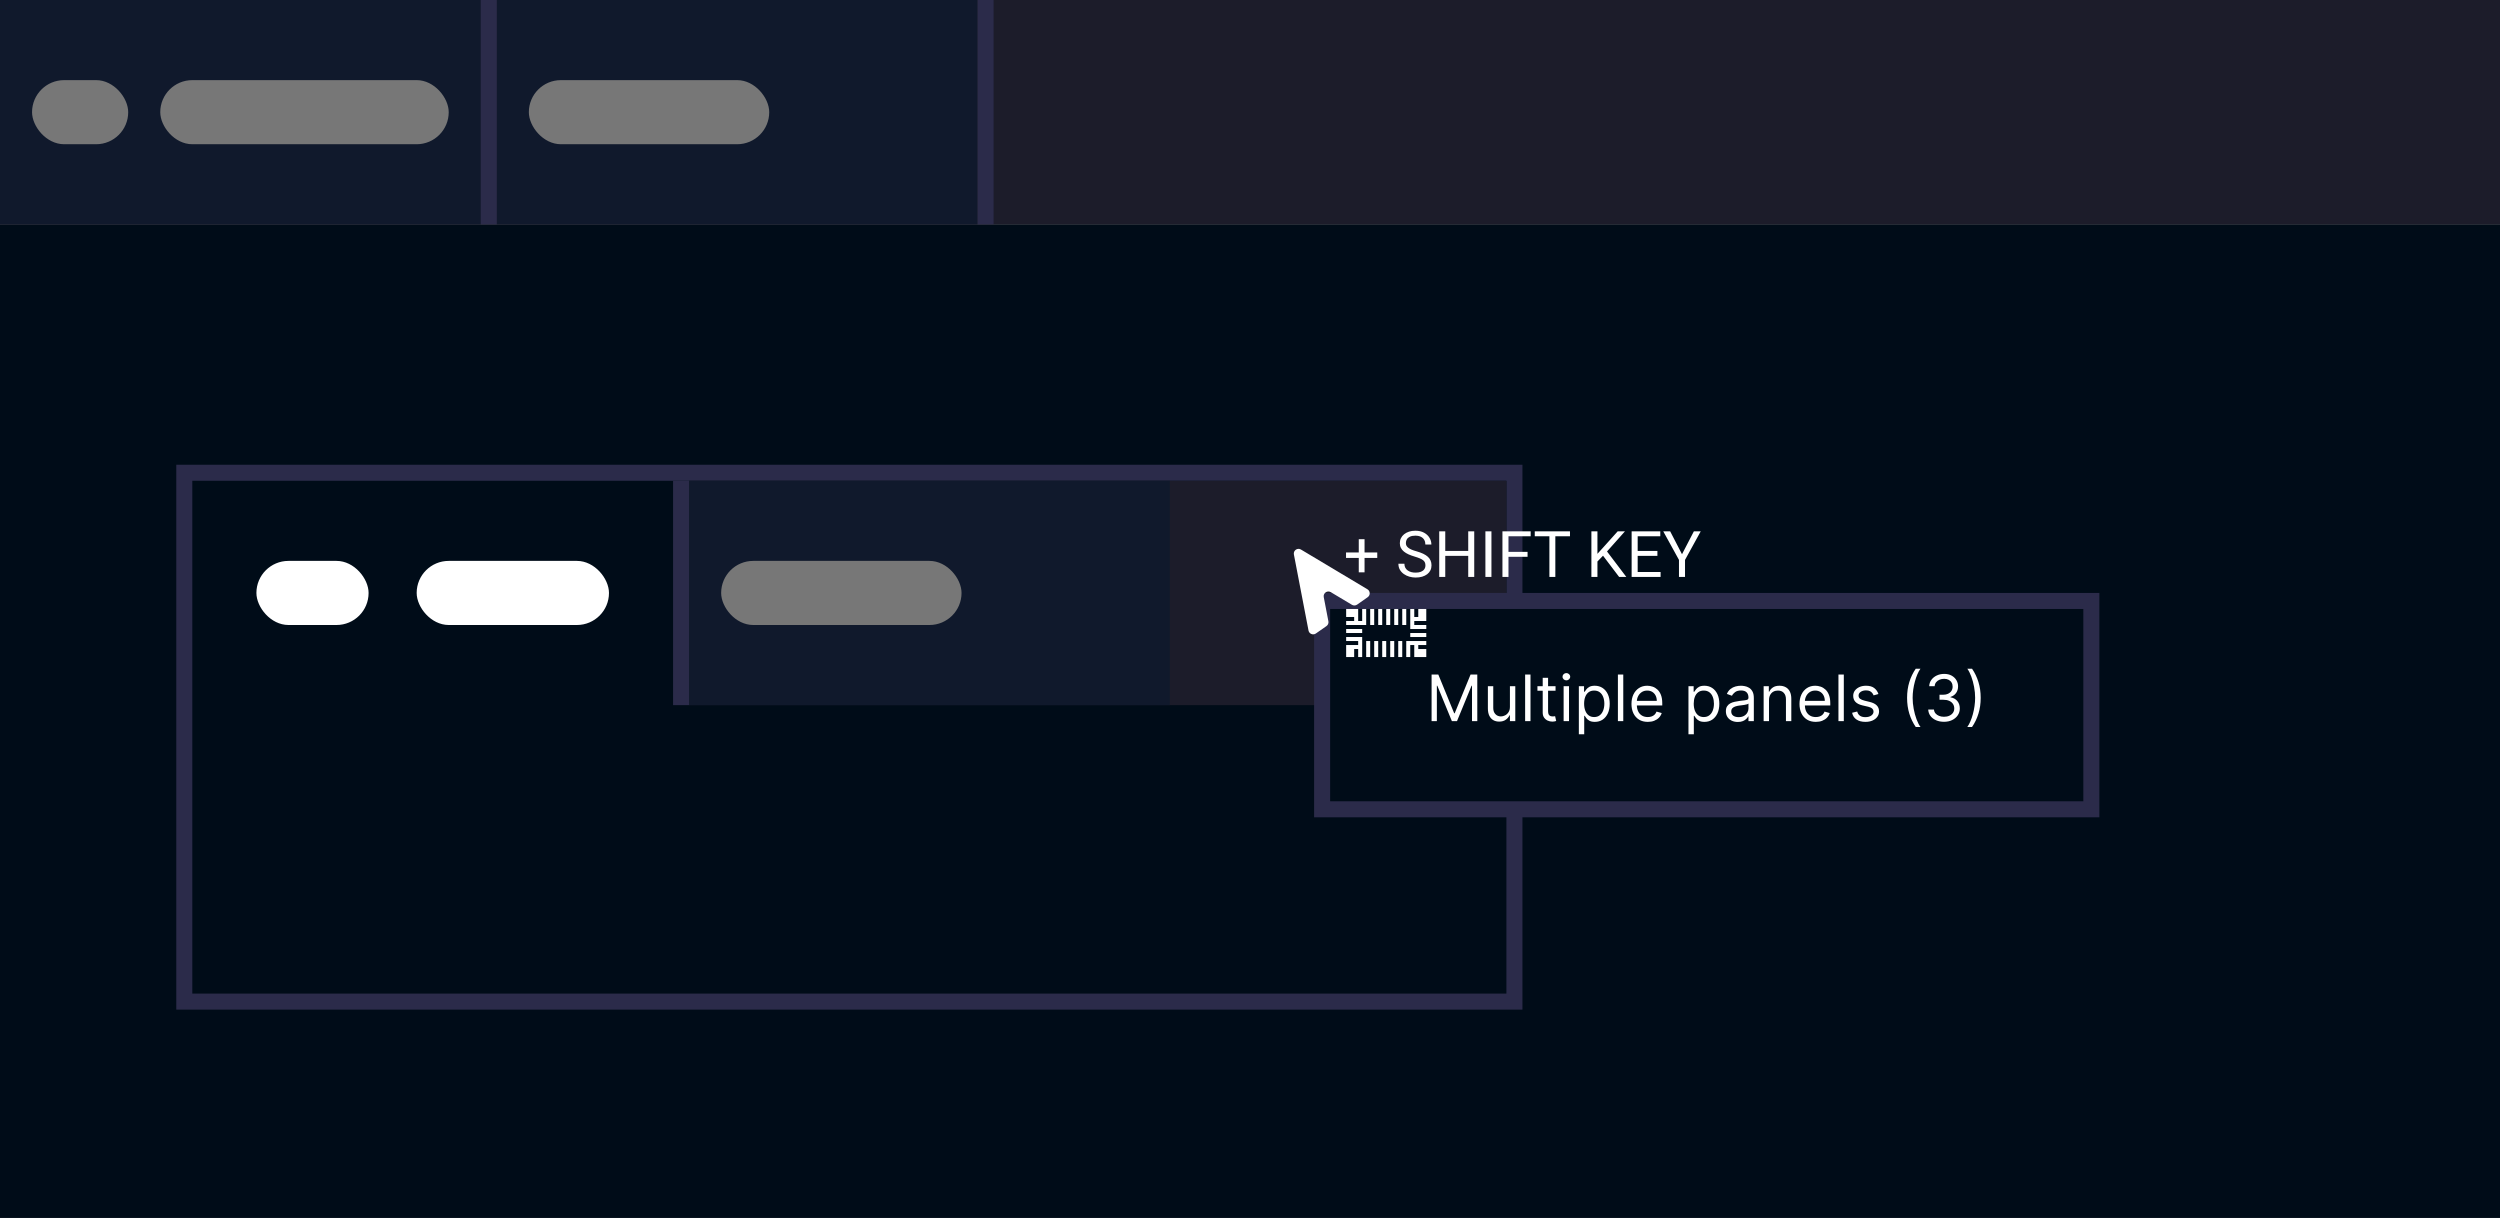
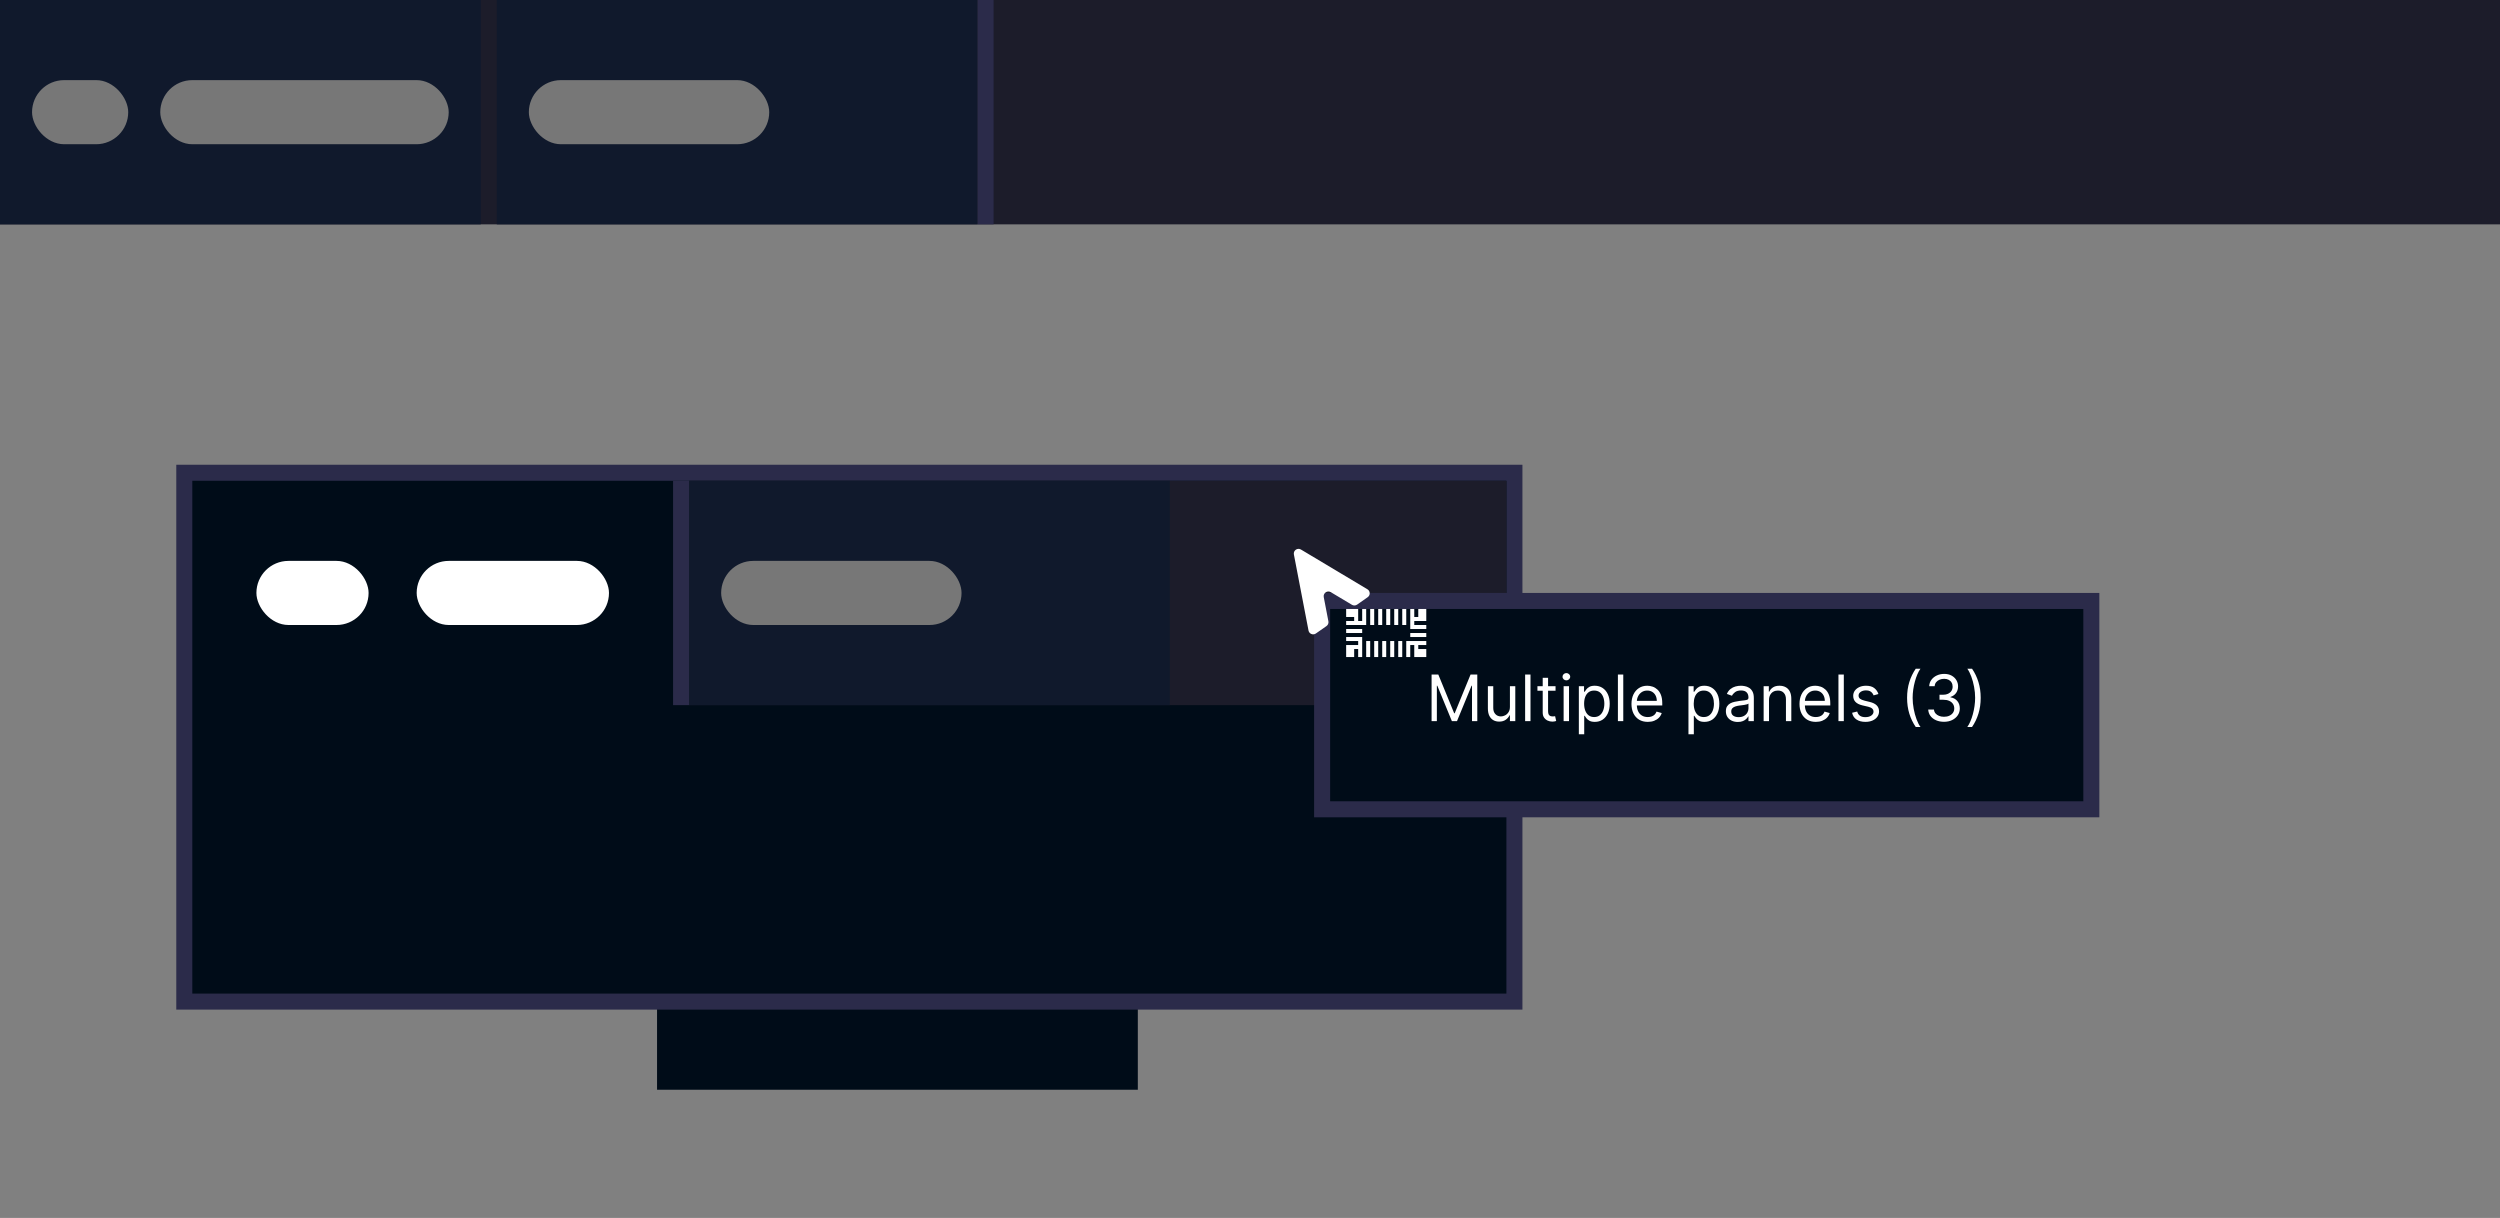
<svg xmlns="http://www.w3.org/2000/svg" width="156" height="76" fill="none" viewBox="0 0 156 76">
  <rect x="0" y="0" width="156" height="76" fill="#808080" stroke="none" />
-   <rect width="156" height="62" y="14" fill="#000C18" />
  <rect width="156" height="14" fill="#1C1C2A" />
  <rect width="30" height="14" fill="#10192C" />
  <rect width="30" height="14" x="31" fill="#10192C" />
-   <rect width="1" height="14" x="30" fill="#2B2B4A" />
  <rect width="1" height="14" x="61" fill="#2B2B4A" />
  <rect width="30" height="14" x="41" y="54" fill="#000C18" />
  <rect width="15" height="4" x="33" y="5" fill="#777" rx="2" />
  <rect width="6" height="4" x="2" y="5" fill="#777" rx="2" />
  <rect width="18" height="4" x="10" y="5" fill="#777" rx="2" />
  <rect width="83" height="33" x="11.5" y="29.5" fill="#000C18" stroke="#2B2B4A" />
  <rect width="51" height="14" x="43" y="30" fill="#1C1C2A" />
  <rect width="12" height="4" x="26" y="35" fill="#fff" rx="2" />
  <rect width="7" height="4" x="16" y="35" fill="#fff" rx="2" />
  <rect width="1" height="14" x="42" y="30" fill="#2B2B4A" />
-   <path fill="#fff" d="M85.941 34.475V34.815H83.992V34.475H85.941ZM85.148 33.645V35.715H84.787V33.645H85.148ZM88.947 35.281C88.947 35.215 88.937 35.156 88.916 35.105C88.897 35.053 88.861 35.007 88.811 34.965C88.761 34.923 88.692 34.883 88.603 34.846C88.516 34.808 88.406 34.77 88.272 34.73C88.131 34.689 88.004 34.643 87.891 34.592C87.777 34.54 87.68 34.48 87.6 34.414C87.519 34.348 87.457 34.272 87.414 34.185C87.371 34.1 87.35 34.001 87.35 33.891C87.35 33.78 87.372 33.678 87.418 33.584C87.463 33.49 87.529 33.409 87.613 33.34C87.699 33.27 87.801 33.215 87.92 33.176C88.038 33.137 88.171 33.117 88.316 33.117C88.53 33.117 88.711 33.158 88.859 33.24C89.009 33.321 89.123 33.427 89.201 33.559C89.279 33.689 89.318 33.828 89.318 33.977H88.943C88.943 33.87 88.921 33.775 88.875 33.693C88.829 33.61 88.76 33.545 88.668 33.498C88.576 33.45 88.458 33.426 88.316 33.426C88.182 33.426 88.072 33.446 87.984 33.486C87.897 33.527 87.832 33.581 87.789 33.65C87.747 33.719 87.727 33.798 87.727 33.887C87.727 33.947 87.739 34.001 87.764 34.051C87.79 34.099 87.829 34.144 87.883 34.185C87.938 34.227 88.007 34.266 88.09 34.301C88.174 34.336 88.275 34.37 88.393 34.402C88.554 34.448 88.693 34.499 88.811 34.555C88.928 34.611 89.024 34.674 89.1 34.744C89.176 34.813 89.233 34.892 89.269 34.98C89.307 35.068 89.326 35.167 89.326 35.277C89.326 35.393 89.303 35.498 89.256 35.592C89.209 35.685 89.142 35.766 89.055 35.832C88.967 35.898 88.863 35.95 88.74 35.986C88.619 36.022 88.484 36.039 88.334 36.039C88.203 36.039 88.073 36.021 87.945 35.984C87.819 35.948 87.704 35.893 87.6 35.82C87.497 35.747 87.414 35.658 87.352 35.551C87.29 35.443 87.26 35.318 87.26 35.176H87.635C87.635 35.273 87.654 35.357 87.691 35.428C87.729 35.497 87.781 35.554 87.846 35.6C87.912 35.645 87.987 35.679 88.07 35.701C88.155 35.722 88.243 35.732 88.334 35.732C88.466 35.732 88.577 35.714 88.668 35.678C88.759 35.641 88.828 35.589 88.875 35.522C88.923 35.454 88.947 35.374 88.947 35.281ZM91.664 34.379V34.685H90.125V34.379H91.664ZM90.184 33.156V36H89.807V33.156H90.184ZM91.992 33.156V36H91.617V33.156H91.992ZM93.066 33.156V36H92.689V33.156H93.066ZM94.129 33.156V36H93.752V33.156H94.129ZM95.32 34.435V34.744H94.047V34.435H95.32ZM95.514 33.156V33.465H94.047V33.156H95.514ZM97.053 33.156V36H96.682V33.156H97.053ZM97.967 33.156V33.465H95.769V33.156H97.967ZM99.68 33.156V36H99.303V33.156H99.68ZM101.396 33.156L100.215 34.482L99.551 35.172L99.488 34.77L99.988 34.219L100.943 33.156H101.396ZM101.033 36L99.981 34.613L100.205 34.315L101.482 36H101.033ZM103.621 35.693V36H102.115V35.693H103.621ZM102.191 33.156V36H101.814V33.156H102.191ZM103.422 34.379V34.685H102.115V34.379H103.422ZM103.602 33.156V33.465H102.115V33.156H103.602ZM104.219 33.156L104.957 34.584L105.697 33.156H106.125L105.145 34.938V36H104.768V34.938L103.787 33.156H104.219Z" />
  <rect width="30" height="14" x="43" y="30" fill="#10192C" />
  <rect width="15" height="4" x="45" y="35" fill="#777" rx="2" />
  <rect width="48" height="13" x="82.5" y="37.5" fill="#000C18" stroke="#2B2B4A" />
  <path fill="#fff" d="M89.331 42.091H89.751L90.74 44.506H90.774L91.763 42.091H92.183V45H91.853V42.79H91.825L90.916 45H90.598L89.689 42.79H89.66V45H89.331V42.091ZM94.219 44.108V42.818H94.554V45H94.219V44.631H94.196C94.145 44.742 94.066 44.836 93.958 44.913C93.85 44.99 93.713 45.028 93.549 45.028C93.412 45.028 93.291 44.999 93.185 44.939C93.079 44.878 92.995 44.787 92.935 44.666C92.874 44.544 92.844 44.39 92.844 44.205V42.818H93.179V44.182C93.179 44.341 93.224 44.468 93.313 44.562C93.403 44.657 93.517 44.705 93.656 44.705C93.74 44.705 93.825 44.683 93.911 44.641C93.998 44.598 94.071 44.533 94.129 44.445C94.189 44.356 94.219 44.244 94.219 44.108ZM95.503 42.091V45H95.168V42.091H95.503ZM97.066 42.818V43.102H95.936V42.818H97.066ZM96.265 42.295H96.6V44.375C96.6 44.47 96.614 44.541 96.641 44.588C96.67 44.635 96.706 44.666 96.749 44.682C96.794 44.697 96.841 44.705 96.89 44.705C96.927 44.705 96.957 44.703 96.981 44.699C97.005 44.694 97.024 44.69 97.038 44.688L97.106 44.989C97.083 44.997 97.052 45.006 97.011 45.014C96.97 45.024 96.918 45.028 96.856 45.028C96.761 45.028 96.668 45.008 96.578 44.967C96.488 44.927 96.413 44.865 96.353 44.781C96.294 44.698 96.265 44.593 96.265 44.466V42.295ZM97.57 45V42.818H97.906V45H97.57ZM97.741 42.455C97.676 42.455 97.619 42.432 97.572 42.388C97.525 42.343 97.502 42.29 97.502 42.227C97.502 42.165 97.525 42.111 97.572 42.067C97.619 42.022 97.676 42 97.741 42C97.806 42 97.862 42.022 97.909 42.067C97.956 42.111 97.98 42.165 97.98 42.227C97.98 42.29 97.956 42.343 97.909 42.388C97.862 42.432 97.806 42.455 97.741 42.455ZM98.52 45.818V42.818H98.844V43.165H98.883C98.908 43.127 98.942 43.079 98.986 43.02C99.03 42.96 99.094 42.907 99.176 42.861C99.259 42.813 99.372 42.79 99.514 42.79C99.698 42.79 99.86 42.836 100 42.928C100.14 43.019 100.249 43.15 100.328 43.318C100.407 43.487 100.446 43.686 100.446 43.915C100.446 44.146 100.407 44.346 100.328 44.516C100.249 44.684 100.14 44.815 100.001 44.908C99.862 44.999 99.701 45.045 99.52 45.045C99.38 45.045 99.267 45.022 99.183 44.976C99.099 44.928 99.034 44.875 98.989 44.815C98.943 44.755 98.908 44.705 98.883 44.665H98.855V45.818H98.52ZM98.849 43.909C98.849 44.074 98.873 44.219 98.922 44.345C98.97 44.47 99.04 44.568 99.133 44.639C99.226 44.709 99.34 44.744 99.474 44.744C99.614 44.744 99.731 44.707 99.825 44.633C99.92 44.559 99.991 44.458 100.038 44.332C100.086 44.206 100.111 44.064 100.111 43.909C100.111 43.756 100.087 43.617 100.04 43.494C99.993 43.37 99.923 43.272 99.828 43.2C99.734 43.127 99.616 43.091 99.474 43.091C99.338 43.091 99.223 43.126 99.13 43.195C99.038 43.263 98.968 43.358 98.92 43.481C98.873 43.604 98.849 43.746 98.849 43.909ZM101.292 42.091V45H100.957V42.091H101.292ZM102.821 45.045C102.611 45.045 102.43 44.999 102.277 44.906C102.126 44.812 102.009 44.682 101.926 44.514C101.845 44.346 101.804 44.15 101.804 43.926C101.804 43.703 101.845 43.506 101.926 43.335C102.009 43.164 102.123 43.03 102.27 42.935C102.418 42.838 102.59 42.79 102.787 42.79C102.901 42.79 103.013 42.809 103.124 42.847C103.235 42.885 103.335 42.946 103.426 43.031C103.517 43.115 103.59 43.227 103.644 43.367C103.698 43.506 103.725 43.677 103.725 43.881V44.023H102.043V43.733H103.384C103.384 43.61 103.359 43.5 103.31 43.403C103.262 43.307 103.192 43.231 103.102 43.175C103.013 43.119 102.908 43.091 102.787 43.091C102.654 43.091 102.538 43.124 102.441 43.19C102.344 43.256 102.27 43.341 102.218 43.446C102.165 43.551 102.139 43.664 102.139 43.784V43.977C102.139 44.142 102.168 44.282 102.225 44.396C102.282 44.51 102.362 44.597 102.465 44.656C102.567 44.715 102.686 44.744 102.821 44.744C102.909 44.744 102.989 44.732 103.06 44.707C103.132 44.682 103.194 44.644 103.246 44.594C103.298 44.543 103.338 44.479 103.367 44.403L103.691 44.494C103.656 44.604 103.599 44.701 103.519 44.784C103.438 44.867 103.339 44.931 103.22 44.977C103.102 45.023 102.969 45.045 102.821 45.045ZM105.36 45.818V42.818H105.683V43.165H105.723C105.748 43.127 105.782 43.079 105.825 43.02C105.87 42.96 105.933 42.907 106.016 42.861C106.099 42.813 106.212 42.79 106.354 42.79C106.538 42.79 106.7 42.836 106.84 42.928C106.98 43.019 107.089 43.15 107.168 43.318C107.246 43.487 107.286 43.686 107.286 43.915C107.286 44.146 107.246 44.346 107.168 44.516C107.089 44.684 106.98 44.815 106.841 44.908C106.702 44.999 106.541 45.045 106.36 45.045C106.219 45.045 106.107 45.022 106.023 44.976C105.939 44.928 105.874 44.875 105.828 44.815C105.783 44.755 105.748 44.705 105.723 44.665H105.695V45.818H105.36ZM105.689 43.909C105.689 44.074 105.713 44.219 105.762 44.345C105.81 44.47 105.88 44.568 105.973 44.639C106.066 44.709 106.18 44.744 106.314 44.744C106.454 44.744 106.571 44.707 106.665 44.633C106.76 44.559 106.831 44.458 106.878 44.332C106.926 44.206 106.95 44.064 106.95 43.909C106.95 43.756 106.927 43.617 106.879 43.494C106.833 43.37 106.762 43.272 106.668 43.2C106.574 43.127 106.456 43.091 106.314 43.091C106.178 43.091 106.063 43.126 105.97 43.195C105.878 43.263 105.807 43.358 105.76 43.481C105.713 43.604 105.689 43.746 105.689 43.909ZM108.439 45.051C108.301 45.051 108.175 45.025 108.063 44.973C107.95 44.92 107.86 44.844 107.794 44.744C107.728 44.644 107.695 44.523 107.695 44.381C107.695 44.256 107.719 44.154 107.769 44.077C107.818 43.998 107.884 43.937 107.966 43.892C108.048 43.847 108.139 43.814 108.239 43.793C108.339 43.77 108.44 43.752 108.541 43.739C108.674 43.722 108.781 43.709 108.864 43.7C108.947 43.691 109.008 43.675 109.046 43.653C109.084 43.632 109.104 43.594 109.104 43.54V43.528C109.104 43.388 109.066 43.279 108.989 43.202C108.913 43.124 108.798 43.085 108.644 43.085C108.484 43.085 108.358 43.12 108.267 43.19C108.176 43.26 108.112 43.335 108.075 43.415L107.757 43.301C107.814 43.169 107.89 43.065 107.985 42.992C108.08 42.917 108.184 42.865 108.297 42.835C108.411 42.805 108.522 42.79 108.632 42.79C108.702 42.79 108.783 42.798 108.874 42.815C108.966 42.831 109.054 42.865 109.139 42.916C109.226 42.967 109.297 43.044 109.354 43.148C109.411 43.251 109.439 43.389 109.439 43.562V45H109.104V44.705H109.087C109.064 44.752 109.026 44.803 108.973 44.856C108.92 44.91 108.85 44.956 108.762 44.994C108.673 45.032 108.566 45.051 108.439 45.051ZM108.49 44.75C108.623 44.75 108.735 44.724 108.825 44.672C108.917 44.62 108.986 44.553 109.033 44.47C109.08 44.388 109.104 44.301 109.104 44.21V43.903C109.09 43.92 109.058 43.936 109.01 43.95C108.963 43.964 108.908 43.975 108.845 43.986C108.784 43.995 108.724 44.004 108.665 44.011C108.607 44.018 108.56 44.024 108.524 44.028C108.437 44.04 108.356 44.058 108.28 44.084C108.205 44.108 108.145 44.146 108.098 44.196C108.053 44.245 108.03 44.312 108.03 44.398C108.03 44.514 108.073 44.602 108.159 44.662C108.246 44.721 108.357 44.75 108.49 44.75ZM110.386 43.688V45H110.051V42.818H110.375V43.159H110.403C110.454 43.048 110.532 42.959 110.636 42.892C110.74 42.824 110.875 42.79 111.04 42.79C111.187 42.79 111.317 42.82 111.427 42.881C111.538 42.94 111.624 43.031 111.686 43.153C111.747 43.275 111.778 43.428 111.778 43.614V45H111.443V43.636C111.443 43.465 111.398 43.331 111.309 43.236C111.22 43.139 111.098 43.091 110.943 43.091C110.836 43.091 110.74 43.114 110.656 43.16C110.573 43.207 110.507 43.275 110.459 43.364C110.41 43.453 110.386 43.561 110.386 43.688ZM113.306 45.045C113.095 45.045 112.914 44.999 112.762 44.906C112.61 44.812 112.493 44.682 112.411 44.514C112.329 44.346 112.289 44.15 112.289 43.926C112.289 43.703 112.329 43.506 112.411 43.335C112.493 43.164 112.608 43.03 112.754 42.935C112.902 42.838 113.075 42.79 113.271 42.79C113.385 42.79 113.497 42.809 113.608 42.847C113.719 42.885 113.82 42.946 113.911 43.031C114.002 43.115 114.074 43.227 114.128 43.367C114.182 43.506 114.209 43.677 114.209 43.881V44.023H112.527V43.733H113.868C113.868 43.61 113.843 43.5 113.794 43.403C113.746 43.307 113.677 43.231 113.587 43.175C113.498 43.119 113.393 43.091 113.271 43.091C113.138 43.091 113.022 43.124 112.925 43.19C112.828 43.256 112.754 43.341 112.702 43.446C112.65 43.551 112.624 43.664 112.624 43.784V43.977C112.624 44.142 112.652 44.282 112.709 44.396C112.767 44.51 112.847 44.597 112.949 44.656C113.051 44.715 113.17 44.744 113.306 44.744C113.394 44.744 113.473 44.732 113.544 44.707C113.616 44.682 113.678 44.644 113.73 44.594C113.782 44.543 113.823 44.479 113.851 44.403L114.175 44.494C114.141 44.604 114.084 44.701 114.003 44.784C113.923 44.867 113.823 44.931 113.705 44.977C113.586 45.023 113.453 45.045 113.306 45.045ZM115.054 42.091V45H114.719V42.091H115.054ZM117.214 43.307L116.912 43.392C116.894 43.342 116.866 43.293 116.829 43.246C116.793 43.197 116.743 43.158 116.681 43.126C116.618 43.095 116.538 43.08 116.441 43.08C116.307 43.08 116.196 43.11 116.107 43.172C116.019 43.233 115.975 43.31 115.975 43.403C115.975 43.487 116.005 43.553 116.066 43.601C116.126 43.649 116.221 43.689 116.35 43.722L116.674 43.801C116.869 43.849 117.014 43.921 117.11 44.019C117.206 44.115 117.253 44.24 117.253 44.392C117.253 44.517 117.217 44.629 117.145 44.727C117.074 44.826 116.975 44.903 116.847 44.96C116.719 45.017 116.571 45.045 116.401 45.045C116.179 45.045 115.994 44.997 115.849 44.901C115.703 44.804 115.61 44.663 115.572 44.477L115.89 44.398C115.92 44.515 115.977 44.603 116.062 44.662C116.147 44.721 116.258 44.75 116.395 44.75C116.552 44.75 116.676 44.717 116.768 44.651C116.86 44.583 116.907 44.503 116.907 44.409C116.907 44.333 116.88 44.27 116.827 44.219C116.774 44.167 116.693 44.128 116.583 44.102L116.219 44.017C116.019 43.97 115.873 43.896 115.779 43.797C115.686 43.697 115.64 43.571 115.64 43.42C115.64 43.297 115.674 43.188 115.743 43.094C115.814 42.999 115.909 42.925 116.029 42.871C116.15 42.817 116.287 42.79 116.441 42.79C116.657 42.79 116.826 42.837 116.949 42.932C117.073 43.026 117.162 43.151 117.214 43.307ZM119.002 43.545C119.002 43.188 119.049 42.858 119.142 42.558C119.235 42.257 119.369 41.98 119.542 41.727H119.838C119.769 41.821 119.705 41.937 119.646 42.074C119.587 42.21 119.535 42.36 119.491 42.524C119.446 42.687 119.411 42.856 119.386 43.03C119.361 43.204 119.349 43.376 119.349 43.545C119.349 43.771 119.371 43.999 119.414 44.231C119.458 44.464 119.517 44.679 119.59 44.878C119.664 45.077 119.747 45.239 119.838 45.364H119.542C119.369 45.111 119.235 44.834 119.142 44.534C119.049 44.233 119.002 43.903 119.002 43.545ZM121.309 45.04C121.122 45.04 120.955 45.008 120.808 44.943C120.662 44.879 120.546 44.789 120.46 44.675C120.375 44.559 120.328 44.425 120.321 44.273H120.679C120.686 44.367 120.719 44.447 120.775 44.516C120.832 44.583 120.907 44.635 120.998 44.672C121.09 44.709 121.192 44.727 121.304 44.727C121.429 44.727 121.54 44.706 121.636 44.662C121.733 44.618 121.809 44.558 121.863 44.48C121.918 44.403 121.946 44.312 121.946 44.21C121.946 44.103 121.919 44.009 121.866 43.928C121.813 43.845 121.736 43.781 121.633 43.734C121.531 43.688 121.406 43.665 121.258 43.665H121.025V43.352H121.258C121.374 43.352 121.475 43.331 121.562 43.29C121.65 43.248 121.719 43.189 121.768 43.114C121.818 43.038 121.844 42.949 121.844 42.847C121.844 42.748 121.822 42.662 121.778 42.59C121.735 42.517 121.673 42.46 121.594 42.419C121.515 42.378 121.422 42.358 121.315 42.358C121.215 42.358 121.12 42.376 121.031 42.413C120.943 42.449 120.871 42.502 120.815 42.571C120.759 42.639 120.729 42.722 120.724 42.818H120.383C120.389 42.666 120.435 42.532 120.521 42.418C120.607 42.302 120.72 42.212 120.859 42.148C120.999 42.083 121.153 42.051 121.321 42.051C121.501 42.051 121.655 42.088 121.784 42.16C121.913 42.233 122.012 42.328 122.081 42.446C122.15 42.564 122.184 42.692 122.184 42.83C122.184 42.993 122.141 43.133 122.055 43.249C121.97 43.364 121.854 43.444 121.707 43.489V43.511C121.891 43.542 122.034 43.62 122.138 43.746C122.241 43.871 122.292 44.026 122.292 44.21C122.292 44.368 122.249 44.51 122.163 44.636C122.078 44.761 121.961 44.86 121.814 44.932C121.666 45.004 121.498 45.04 121.309 45.04ZM123.595 43.545C123.595 43.903 123.548 44.233 123.454 44.534C123.362 44.834 123.229 45.111 123.055 45.364H122.76C122.828 45.27 122.891 45.154 122.95 45.017C123.01 44.881 123.062 44.731 123.106 44.568C123.151 44.404 123.185 44.235 123.21 44.061C123.236 43.886 123.248 43.714 123.248 43.545C123.248 43.32 123.227 43.091 123.183 42.859C123.14 42.627 123.081 42.412 123.007 42.213C122.933 42.014 122.851 41.852 122.76 41.727H123.055C123.229 41.98 123.362 42.257 123.454 42.558C123.548 42.858 123.595 43.188 123.595 43.545Z" />
  <path fill="#fff" fill-rule="evenodd" d="M85.344 37.265C85.52 37.143 85.51 36.88 85.327 36.77L81.18 34.291C80.961 34.16 80.691 34.349 80.739 34.6L81.651 39.344C81.691 39.554 81.935 39.653 82.11 39.53L82.772 39.067C82.867 39 82.914 38.884 82.892 38.769L82.602 37.261C82.554 37.011 82.825 36.821 83.044 36.952L84.362 37.74C84.462 37.8 84.588 37.795 84.683 37.729L85.344 37.265Z" clip-rule="evenodd" />
  <rect width="4" height="2" x="84.5" y="38.5" stroke="#fff" stroke-dasharray=".25 .25" />
</svg>